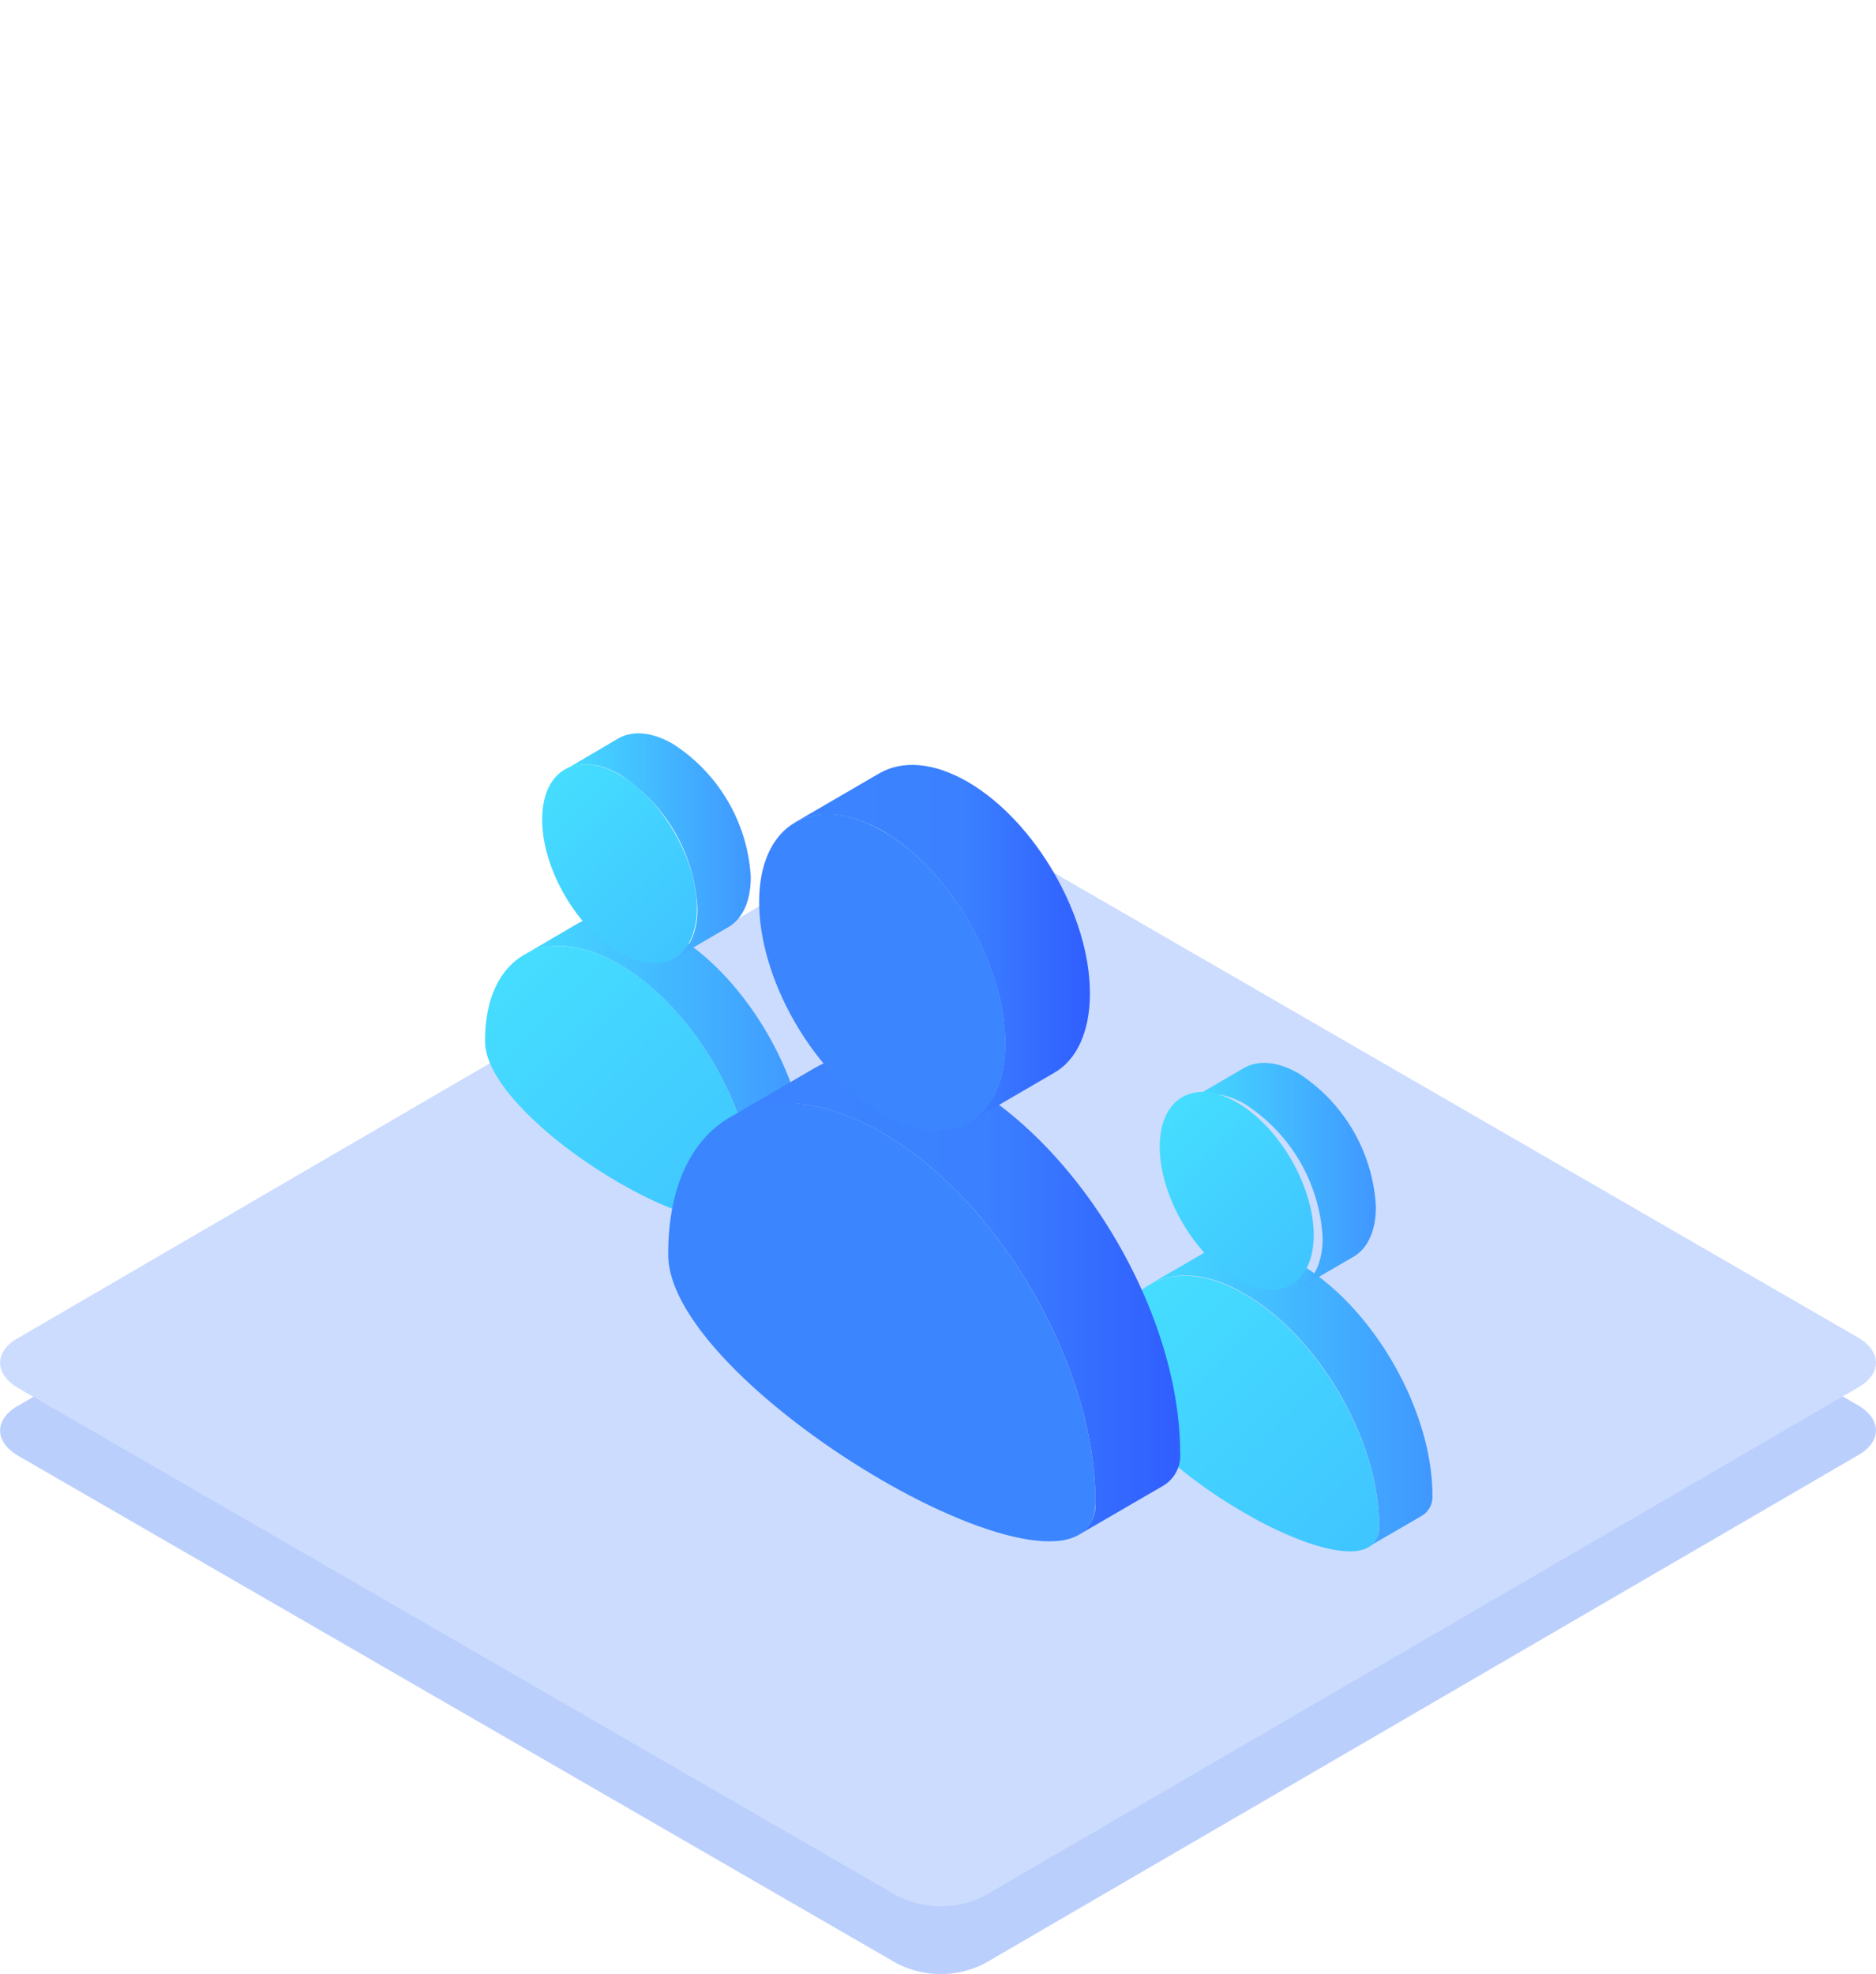
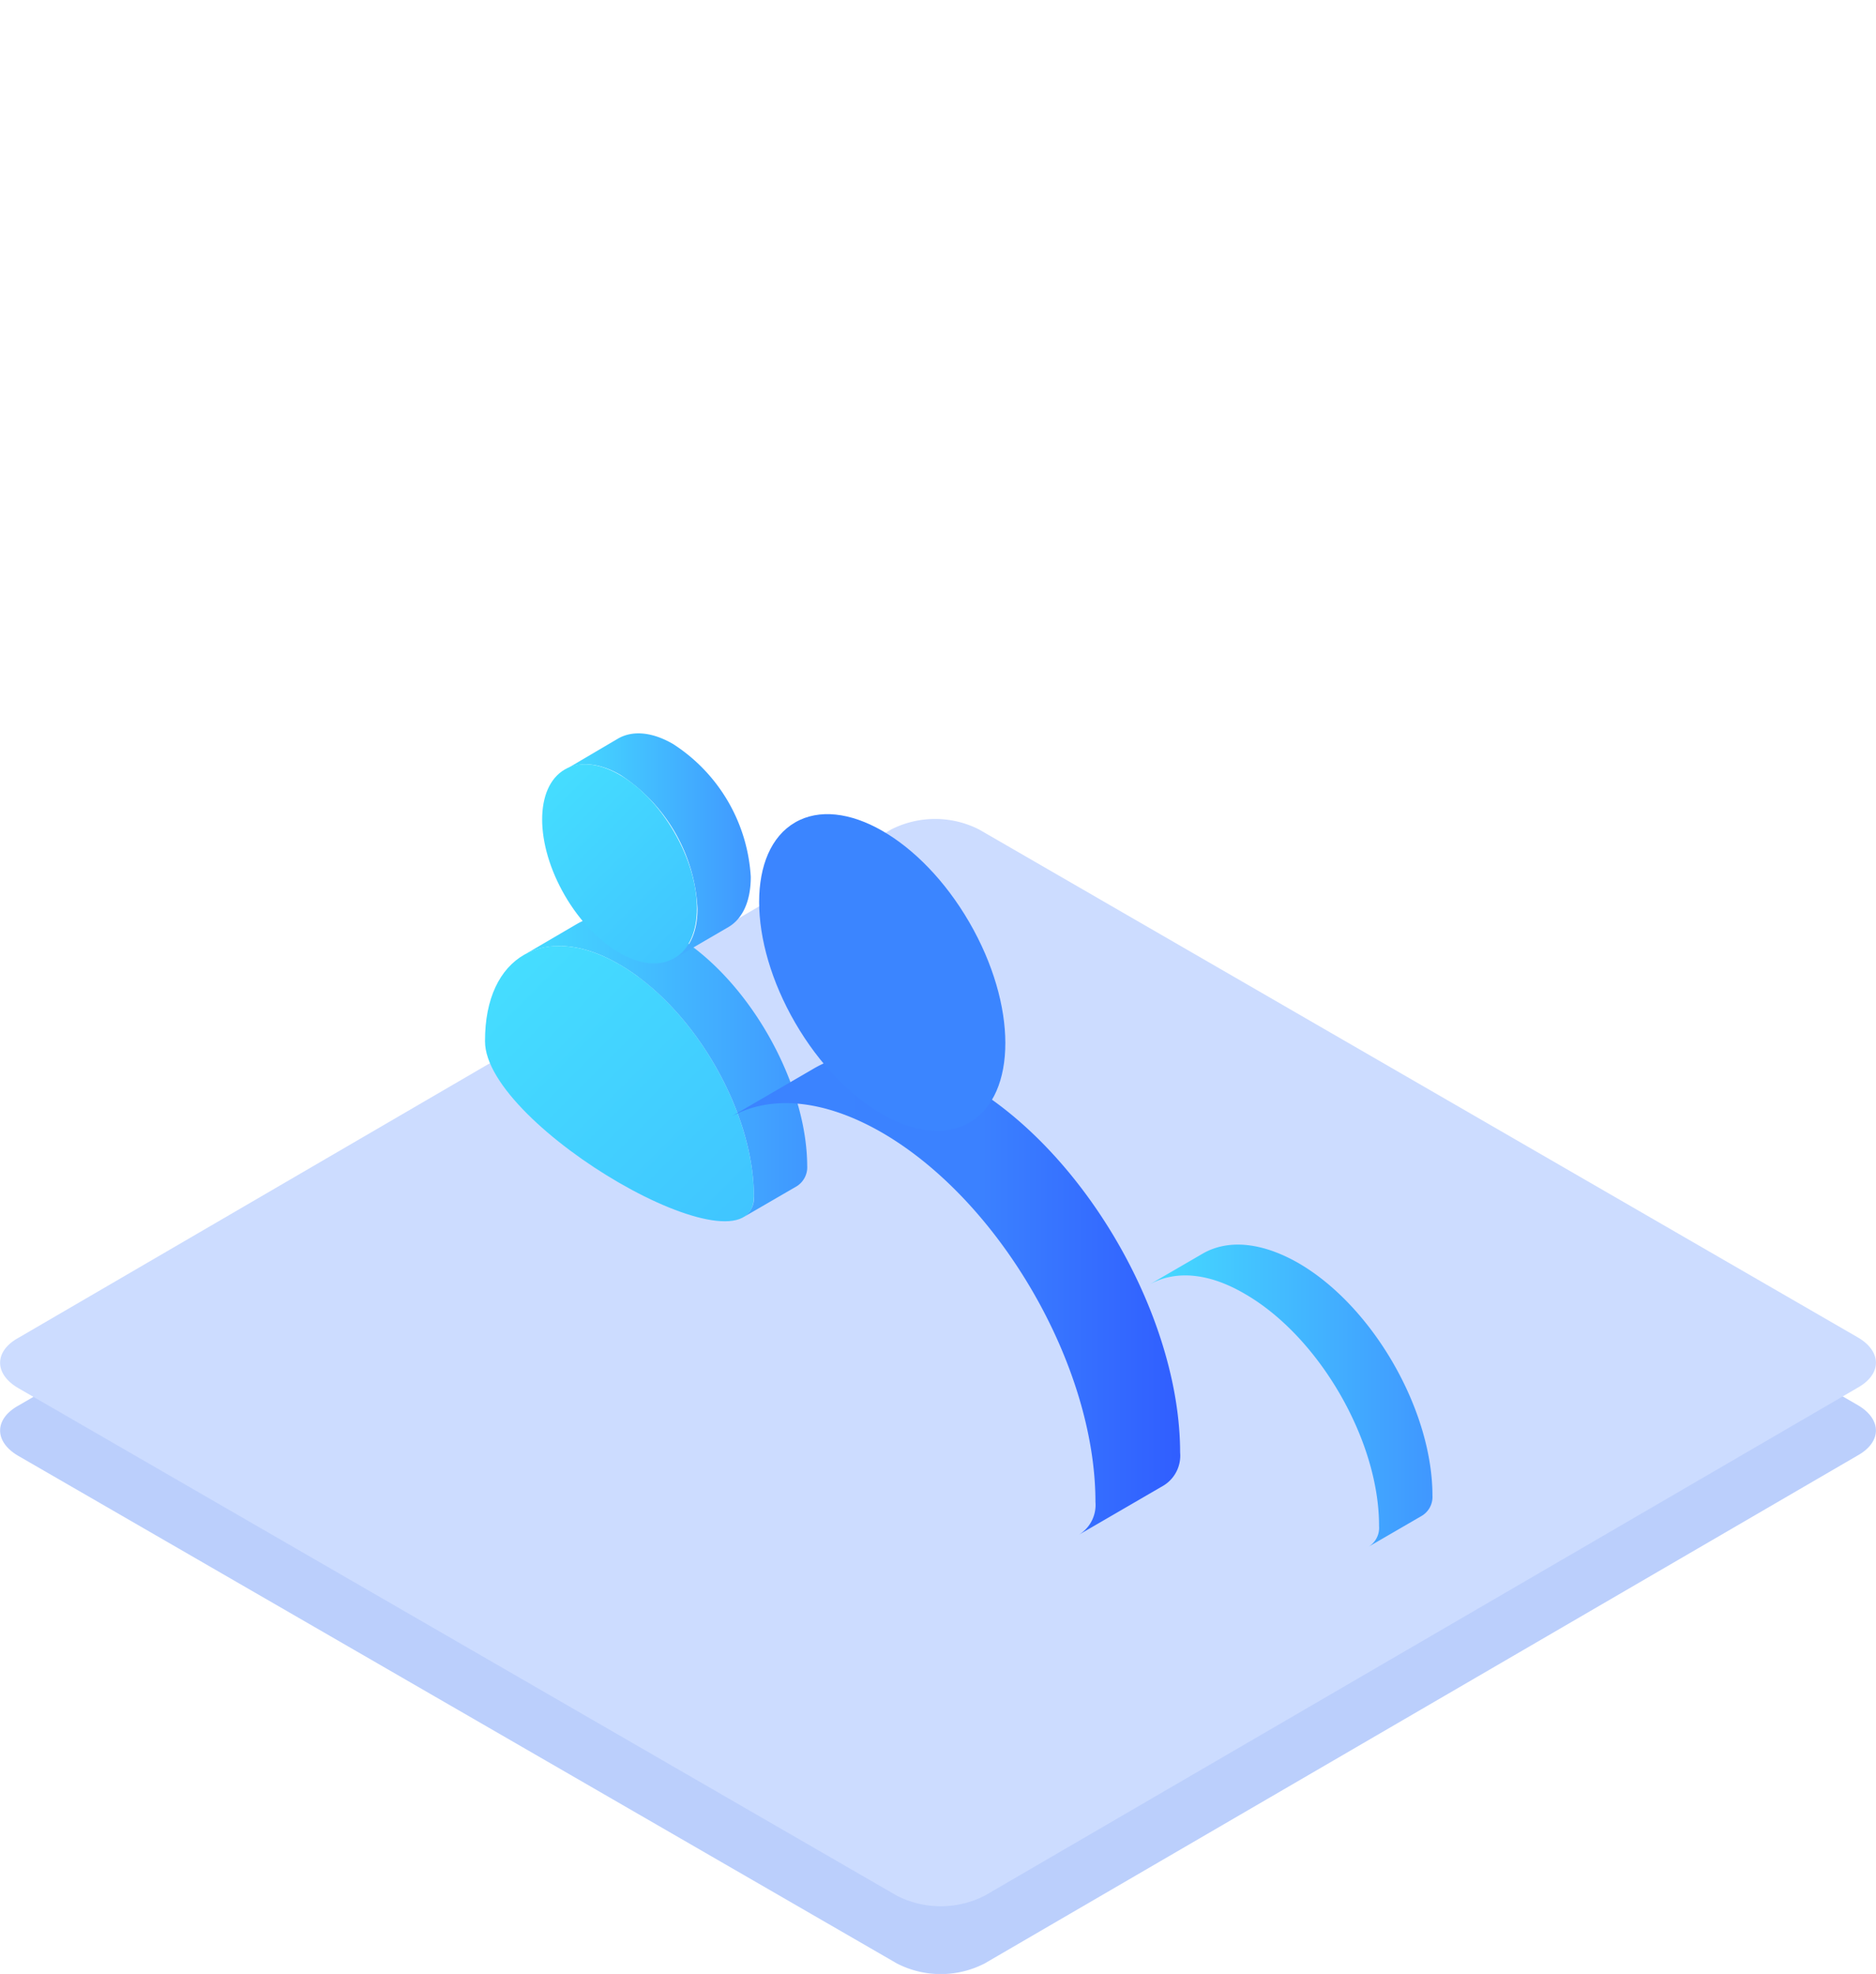
<svg xmlns="http://www.w3.org/2000/svg" xmlns:xlink="http://www.w3.org/1999/xlink" viewBox="0 0 149.3 157.06">
  <defs>
    <style>.cls-1{fill:#fff;}.cls-2{fill:#bbcffc;}.cls-3{fill:#ccdcff;}.cls-4{fill:url(#未命名的渐变_106);}.cls-5{fill:url(#未命名的渐变_171);}.cls-6{fill:url(#未命名的渐变_106-2);}.cls-7{fill:url(#未命名的渐变_171-2);}.cls-8{fill:url(#未命名的渐变_106-3);}.cls-9{fill:url(#未命名的渐变_171-3);}.cls-10{fill:url(#未命名的渐变_106-4);}.cls-11{fill:url(#未命名的渐变_171-4);}.cls-12{fill:url(#未命名的渐变_133);}.cls-13{fill:#3b85ff;}.cls-14{fill:url(#未命名的渐变_133-2);}</style>
    <linearGradient id="未命名的渐变_106" x1="41.67" y1="84.83" x2="64.19" y2="84.83" gradientUnits="userSpaceOnUse">
      <stop offset="0" stop-color="#45dbff" />
      <stop offset="1" stop-color="#4097ff" />
    </linearGradient>
    <linearGradient id="未命名的渐变_171" x1="40.37" y1="77.05" x2="59.68" y2="96.36" gradientUnits="userSpaceOnUse">
      <stop offset="0" stop-color="#45ddff" />
      <stop offset="1" stop-color="#40c5ff" />
    </linearGradient>
    <linearGradient id="未命名的渐变_106-2" x1="44.95" y1="67.29" x2="59.7" y2="67.29" xlink:href="#未命名的渐变_106" />
    <linearGradient id="未命名的渐变_171-2" x1="43.31" y1="62.73" x2="55.31" y2="74.73" gradientTransform="translate(41.21 -15.47) rotate(30.16)" xlink:href="#未命名的渐变_171" />
    <linearGradient id="未命名的渐变_106-3" x1="91.47" y1="111.05" x2="113.99" y2="111.05" xlink:href="#未命名的渐变_106" />
    <linearGradient id="未命名的渐变_171-3" x1="90.17" y1="103.27" x2="109.48" y2="122.58" xlink:href="#未命名的渐变_171" />
    <linearGradient id="未命名的渐变_106-4" x1="94.75" y1="93.52" x2="109.5" y2="93.52" xlink:href="#未命名的渐变_106" />
    <linearGradient id="未命名的渐变_171-4" x1="93.11" y1="88.95" x2="105.11" y2="100.96" gradientTransform="translate(61.13 -36.94) rotate(30.16)" xlink:href="#未命名的渐变_171" />
    <linearGradient id="未命名的渐变_133" x1="58.06" y1="102.99" x2="93.88" y2="102.99" gradientUnits="userSpaceOnUse">
      <stop offset="0" stop-color="#3b84ff" />
      <stop offset="0.56" stop-color="#3b81ff" />
      <stop offset="1" stop-color="#305eff" />
    </linearGradient>
    <linearGradient id="未命名的渐变_133-2" x1="63.27" y1="75.09" x2="86.75" y2="75.09" xlink:href="#未命名的渐变_133" />
  </defs>
  <title>66</title>
  <g id="图层_2" data-name="图层 2">
    <g id="图层_1-2" data-name="图层 1">
      <rect class="cls-1" width="149.3" height="157.06" />
      <path class="cls-2" d="M147.85,111.8c1.92,1.12,1.93,2.92,0,4L78.37,156.22a7.63,7.63,0,0,1-7,0L1.46,115.84c-1.93-1.12-1.94-2.92,0-4L70.92,71.42a7.67,7.67,0,0,1,7,0Z" />
      <path class="cls-3" d="M147.85,106.41c1.92,1.11,1.93,2.92,0,4L78.37,150.83a7.69,7.69,0,0,1-7,0L1.46,110.45c-1.93-1.12-1.94-2.93,0-4L70.92,66a7.73,7.73,0,0,1,7,0Z" />
      <path class="cls-4" d="M53.52,74.27c-3-1.72-5.66-1.88-7.61-.75L41.67,76c1.95-1.13,4.64-1,7.62.74C55.19,80.14,60,88.41,60,95.2a1.77,1.77,0,0,1-.84,1.65l4.24-2.46a1.79,1.79,0,0,0,.84-1.65C64.2,86,59.43,77.68,53.52,74.27Z" />
      <path class="cls-5" d="M49.29,76.73C55.19,80.14,60,88.41,60,95.2c0,3.39-5.37,2-10.71-1.08s-10.7-7.88-10.69-11.27C38.57,76.06,43.38,73.32,49.29,76.73Z" />
      <path class="cls-6" d="M53.57,59.2c-1.72-1-3.27-1.08-4.39-.43L45,61.23c1.12-.65,2.67-.56,4.38.43a13.49,13.49,0,0,1,6.13,10.63c0,1.94-.69,3.3-1.79,3.95l4.24-2.47c1.1-.64,1.79-2,1.79-4A13.51,13.51,0,0,0,53.57,59.2Z" />
      <ellipse class="cls-7" cx="49.31" cy="68.73" rx="5.03" ry="8.68" transform="translate(-27.86 34.08) rotate(-30.16)" />
      <path class="cls-8" d="M103.32,100.49c-3-1.71-5.66-1.87-7.61-.74l-4.24,2.46c2-1.13,4.64-1,7.62.75,5.9,3.41,10.68,11.67,10.66,18.46a1.76,1.76,0,0,1-.84,1.65l4.24-2.46A1.75,1.75,0,0,0,114,119C114,112.17,109.23,103.9,103.32,100.49Z" />
-       <path class="cls-9" d="M99.09,103c5.9,3.41,10.68,11.67,10.66,18.46,0,3.4-5.37,2-10.71-1.08s-10.7-7.87-10.69-11.27C88.37,102.28,93.18,99.55,99.09,103Z" />
-       <path class="cls-10" d="M103.37,85.42c-1.72-1-3.27-1.08-4.39-.43l-4.23,2.46c1.12-.65,2.67-.56,4.38.43a13.49,13.49,0,0,1,6.13,10.63c0,1.94-.69,3.31-1.79,3.95l4.24-2.46c1.1-.64,1.79-2,1.79-4A13.51,13.51,0,0,0,103.37,85.42Z" />
-       <ellipse class="cls-11" cx="99.11" cy="94.96" rx="5.03" ry="8.68" transform="matrix(0.86, -0.5, 0.5, 0.86, -34.29, 62.65)" />
      <path class="cls-12" d="M76.92,86.19c-4.73-2.73-9-3-12.12-1.19l-6.74,3.92c3.1-1.8,7.38-1.54,12.12,1.19,9.39,5.43,17,18.58,17,29.39a2.78,2.78,0,0,1-1.33,2.62l6.75-3.92a2.79,2.79,0,0,0,1.32-2.62C93.91,104.77,86.32,91.62,76.92,86.19Z" />
-       <path class="cls-13" d="M70.18,90.11c9.39,5.43,17,18.58,17,29.39,0,5.4-8.53,3.18-17-1.73s-17-12.53-17-17.93C53.13,89,60.78,84.68,70.18,90.11Z" />
-       <path class="cls-14" d="M77,62.2c-2.73-1.57-5.19-1.71-7-.68l-6.74,3.92c1.78-1,4.25-.89,7,.68C75.65,69.25,80,76.82,80,83c0,3.09-1.1,5.27-2.86,6.29l6.74-3.92c1.76-1,2.85-3.19,2.86-6.28C86.77,72.9,82.4,65.33,77,62.2Z" />
      <ellipse class="cls-13" cx="70.21" cy="77.38" rx="8" ry="13.81" transform="translate(-29.37 45.75) rotate(-30.16)" />
    </g>
  </g>
</svg>